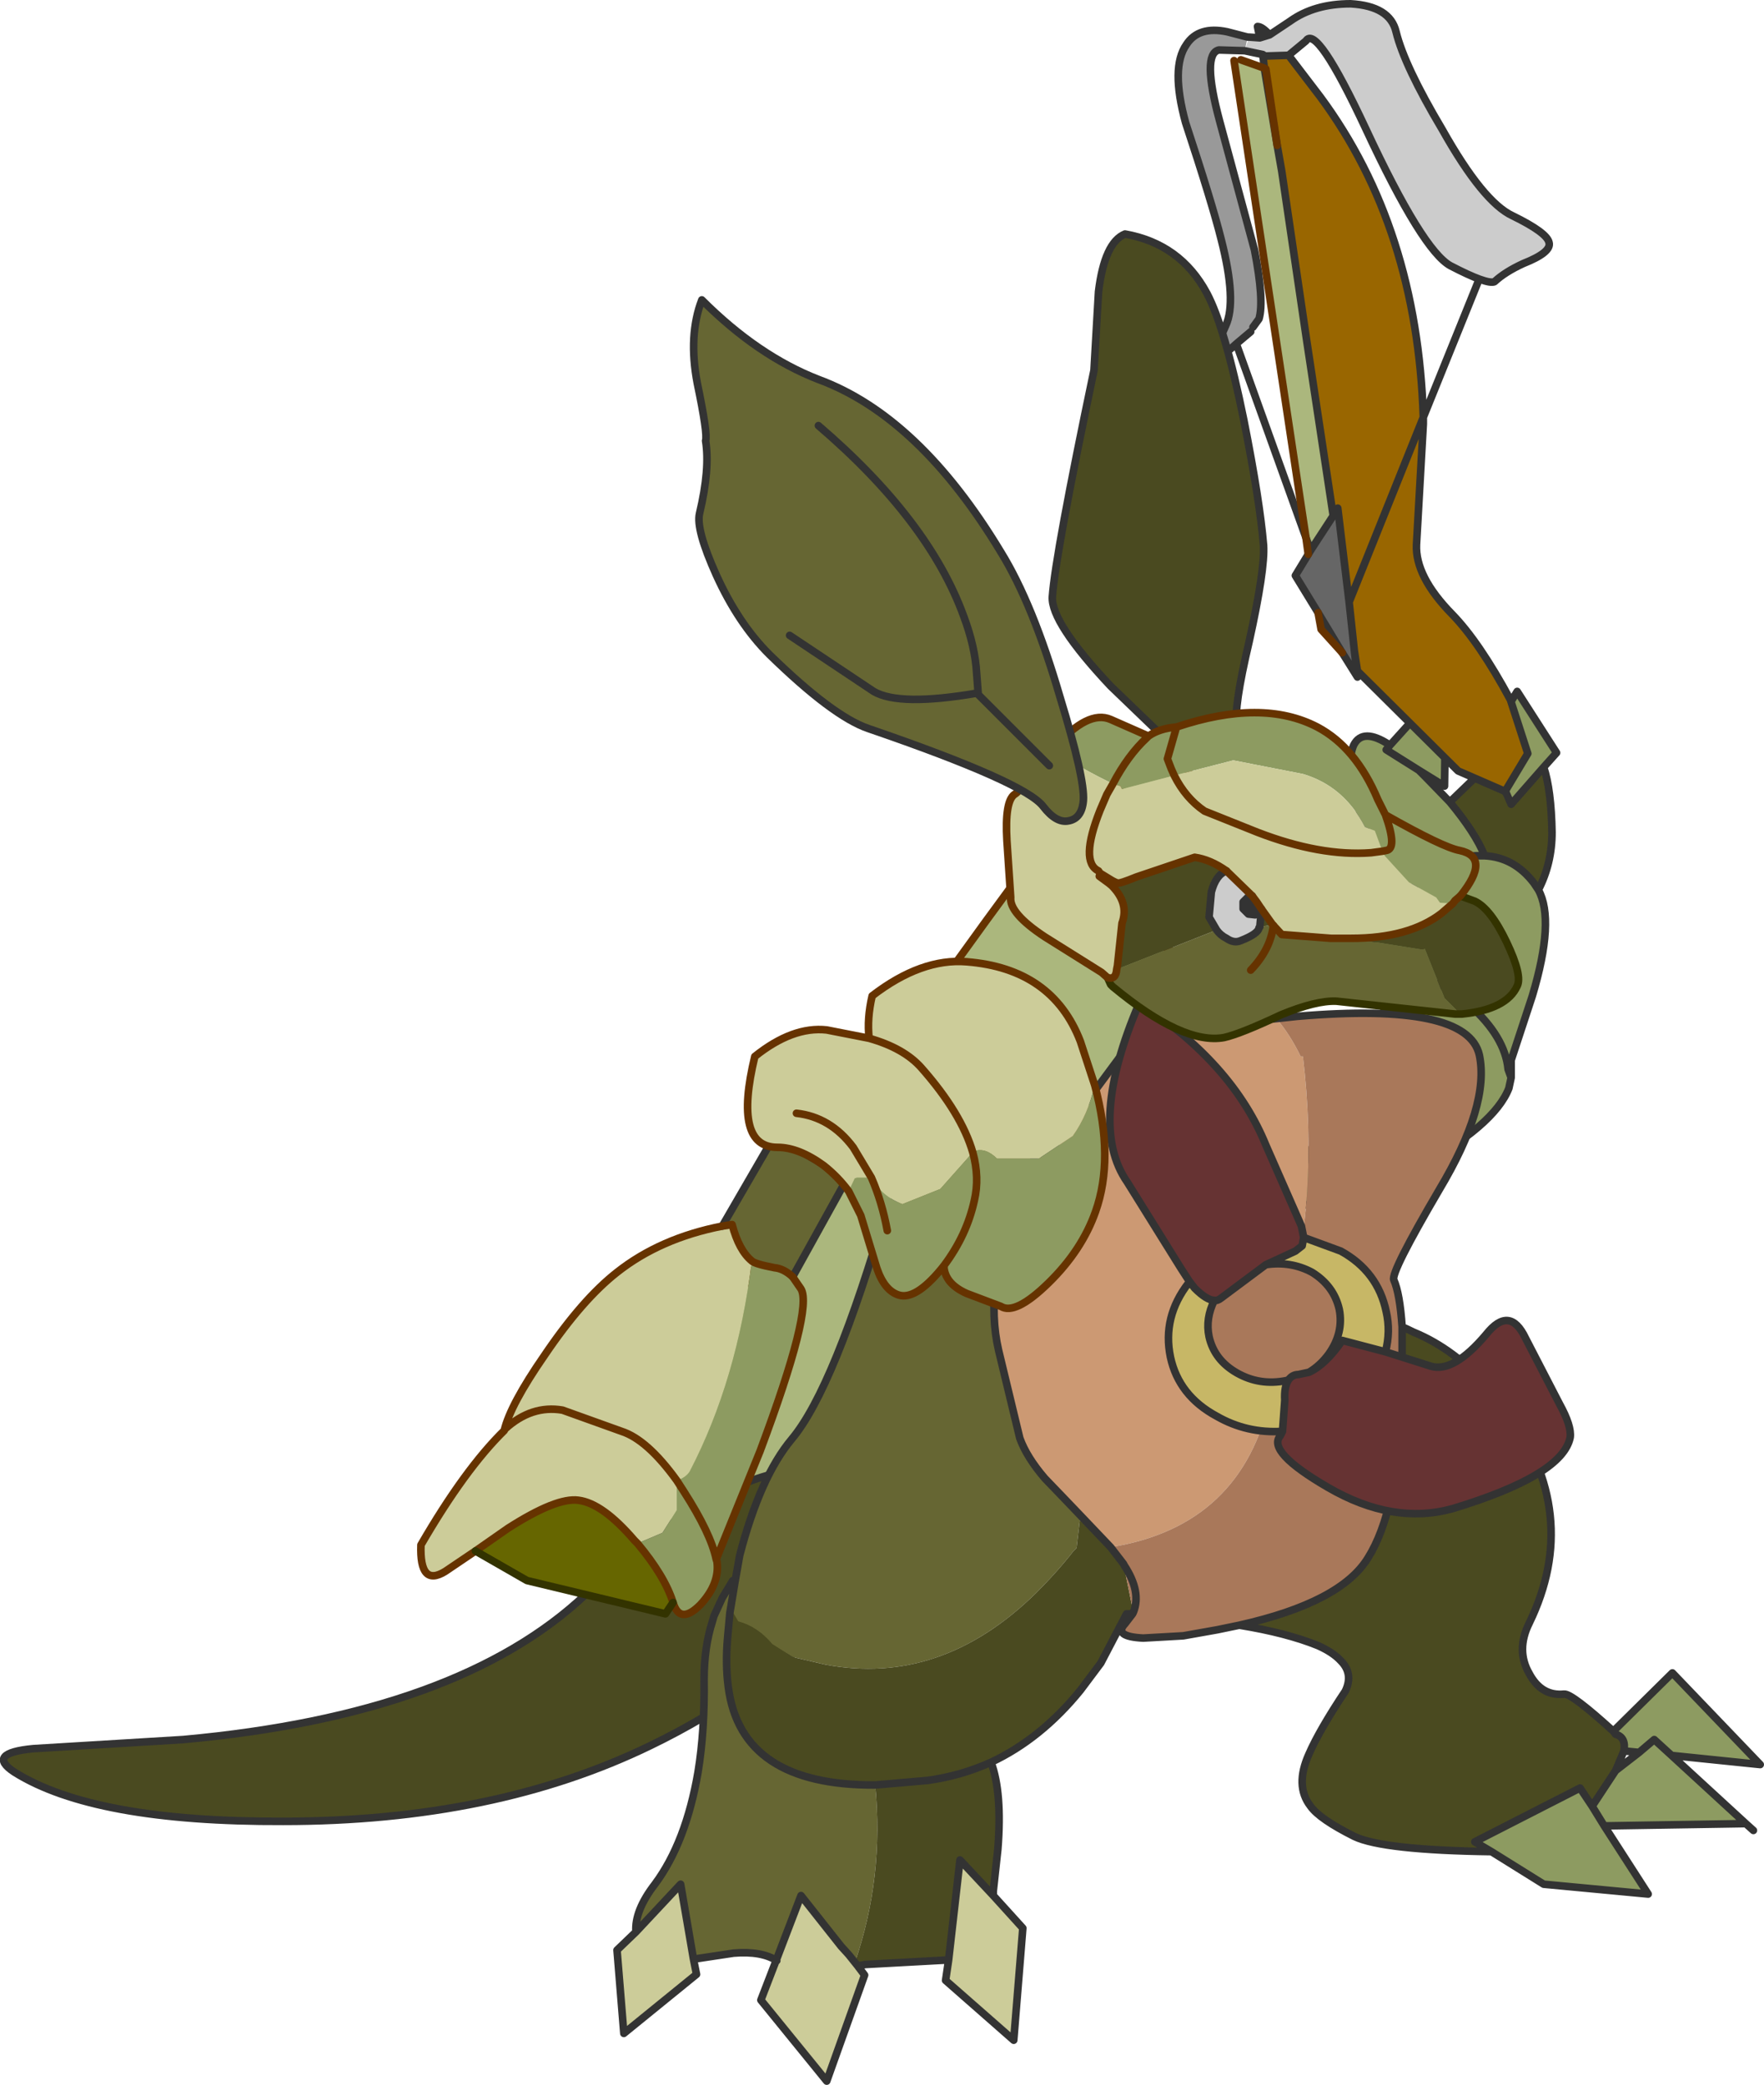
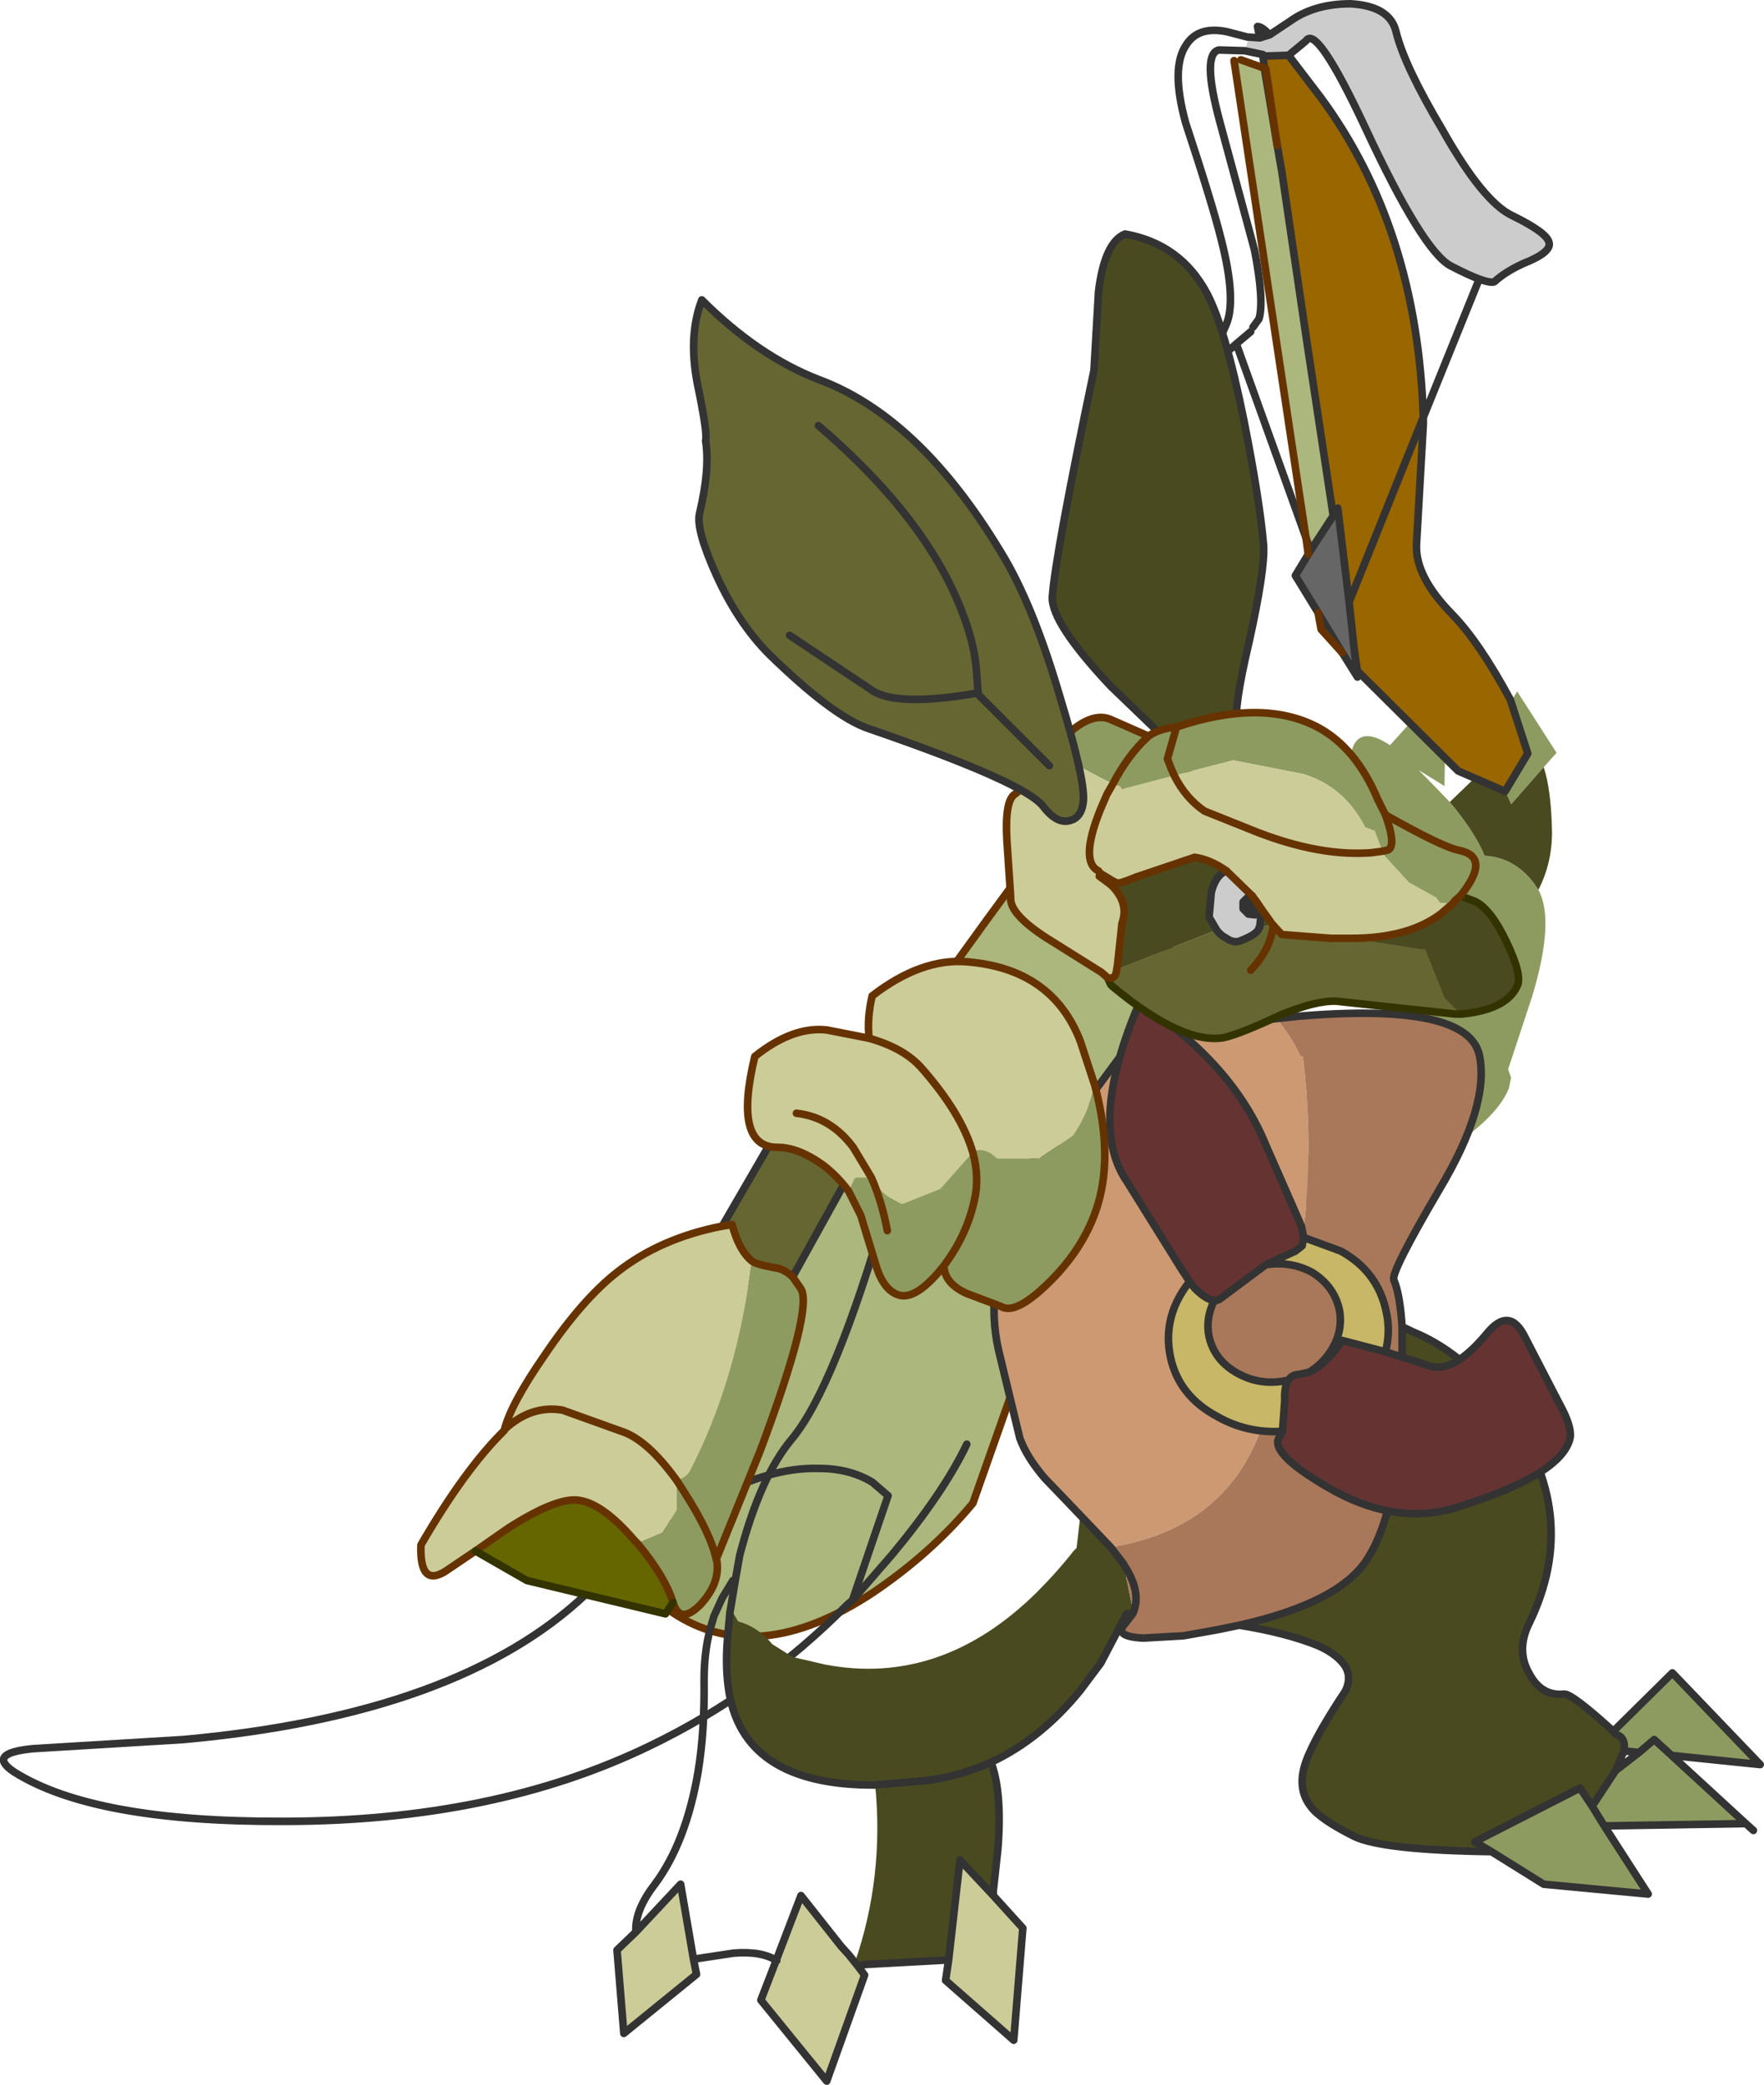
<svg xmlns="http://www.w3.org/2000/svg" height="137.65px" width="116.5px">
  <g transform="matrix(1.0, 0.0, 0.0, 1.0, 83.3, 105.1)">
    <path d="M-14.15 -49.75 Q-11.4 -52.95 -4.85 -54.85 L-4.35 -47.55 -19.05 -5.85 Q-21.8 -2.55 -25.65 0.05 -33.3 5.1 -38.9 1.35 -47.85 -4.7 -14.15 -49.75" fill="#abb77d" fill-rule="evenodd" stroke="none" />
    <path d="M-14.15 -49.75 Q-47.85 -4.7 -38.9 1.35 -33.3 5.1 -25.65 0.05 -21.8 -2.55 -19.05 -5.85 L-4.35 -47.55 -4.85 -54.85 Q-11.4 -52.95 -14.15 -49.75 Z" fill="none" stroke="#663300" stroke-linecap="round" stroke-linejoin="round" stroke-width="0.5" />
-     <path d="M16.3 -34.5 L16.5 -35.1 16.5 -33.95 16.3 -34.5" fill="#999999" fill-rule="evenodd" stroke="none" />
    <path d="M16.3 -34.5 Q16.1 -36.65 13.75 -38.75 10.95 -41.25 9.4 -39.65 L9.15 -39.95 9.4 -39.65 Q10.95 -41.25 13.75 -38.75 16.1 -36.65 16.3 -34.5 L16.5 -33.95 16.35 -33.25 Q15.4 -30.8 10.2 -27.95 4.9 -25.15 1.6 -25.6 6.6 -36.45 9.15 -39.95 L7.45 -41.9 Q6.55 -42.75 9.05 -45.5 5.05 -53.5 6.1 -55.9 6.7 -57.1 8.5 -55.9 L12.2 -60.0 12.1 -53.2 10.4 -54.25 10.85 -53.8 12.45 -52.15 Q14.15 -50.1 14.75 -48.6 16.7 -48.5 18.0 -46.8 L18.3 -46.35 Q19.4 -44.35 17.9 -39.35 L16.5 -35.1 16.3 -34.5 M9.05 -45.5 Q10.05 -46.6 11.55 -47.9 12.95 -48.55 14.15 -48.6 L14.75 -48.6 14.15 -48.6 Q12.95 -48.55 11.55 -47.9 10.05 -46.6 9.05 -45.5 M15.25 -54.85 L14.7 -55.85 16.9 -59.45 19.5 -55.4 18.65 -54.45 16.5 -52.0 15.25 -54.85 M8.5 -55.9 L8.25 -55.6 10.4 -54.25 8.25 -55.6 8.5 -55.9" fill="#8d9b61" fill-rule="evenodd" stroke="none" />
    <path d="M18.3 -46.35 L18.0 -46.8 Q16.7 -48.5 14.75 -48.6 14.15 -50.1 12.45 -52.15 L15.25 -54.85 16.5 -52.0 18.65 -54.45 Q19.15 -52.95 19.2 -50.15 19.2 -48.1 18.3 -46.35" fill="#4a4a20" fill-rule="evenodd" stroke="none" />
-     <path d="M9.15 -39.95 L9.4 -39.65 Q10.95 -41.25 13.75 -38.75 16.1 -36.65 16.3 -34.5 L16.5 -35.1 17.9 -39.35 Q19.4 -44.35 18.3 -46.35 L18.0 -46.8 Q16.7 -48.5 14.75 -48.6 L14.15 -48.6 Q12.95 -48.55 11.55 -47.9 10.05 -46.6 9.05 -45.5 6.55 -42.75 7.45 -41.9 L9.15 -39.95 Q6.6 -36.45 1.6 -25.6 4.9 -25.15 10.2 -27.95 15.4 -30.8 16.35 -33.25 L16.5 -33.95 16.3 -34.5 M16.5 -35.1 L16.5 -33.95 M9.05 -45.5 Q5.05 -53.5 6.1 -55.9 6.7 -57.1 8.5 -55.9 L12.2 -60.0 12.1 -53.2 10.4 -54.25 10.85 -53.8 12.45 -52.15 15.25 -54.85 14.7 -55.85 16.9 -59.45 19.5 -55.4 18.65 -54.45 Q19.15 -52.95 19.2 -50.15 19.2 -48.1 18.3 -46.35 M12.45 -52.15 Q14.15 -50.1 14.75 -48.6 M15.25 -54.85 L16.5 -52.0 18.65 -54.45 M10.4 -54.25 L8.25 -55.6 8.5 -55.9" fill="none" stroke="#333333" stroke-linecap="round" stroke-linejoin="round" stroke-width="0.5" />
    <path d="M10.7 -77.55 L10.7 -77.1 10.25 -69.15 Q10.15 -67.05 12.6 -64.55 14.4 -62.7 16.45 -58.9 L17.6 -55.35 16.1 -52.85 13.0 -54.2 6.35 -60.8 6.15 -62.1 5.8 -65.35 5.05 -71.55 4.75 -71.05 3.0 -82.6 1.35 -93.8 1.05 -95.5 0.3 -100.55 0.2 -100.6 0.1 -101.5 0.25 -101.4 1.8 -101.45 3.9 -98.7 Q10.3 -90.05 10.7 -77.55 L5.8 -65.35 10.7 -77.55 M-0.1 -102.6 L-0.25 -103.35 Q0.05 -103.35 0.55 -102.8 L-0.1 -102.6" fill="#996600" fill-rule="evenodd" stroke="none" />
    <path d="M5.35 -62.0 L3.95 -63.55 3.75 -64.65 5.35 -62.0 M3.1 -68.5 L2.95 -69.6 3.25 -68.75 3.1 -68.5 M4.75 -71.05 L3.25 -68.75 2.95 -69.6 -1.8 -101.1 -1.35 -101.15 0.2 -100.6 0.3 -100.55 1.05 -95.5 1.35 -93.8 3.0 -82.6 4.75 -71.05 M0.2 -100.6 L1.05 -95.5 0.2 -100.6" fill="#abb77d" fill-rule="evenodd" stroke="none" />
-     <path d="M-1.65 -82.4 Q-3.8 -80.4 -2.35 -83.6 -1.6 -85.2 -2.65 -89.3 -3.25 -91.7 -5.0 -97.0 -6.0 -100.65 -4.95 -102.15 -4.15 -103.4 -2.25 -103.0 L-0.9 -102.65 -1.1 -101.75 -2.8 -101.8 Q-3.95 -101.55 -2.75 -97.1 L-0.45 -88.6 Q0.2 -85.25 -0.15 -84.05 L-0.55 -83.5 -0.7 -83.2 -1.65 -82.4" fill="#999999" fill-rule="evenodd" stroke="none" />
    <path d="M-0.8 -102.65 L-0.1 -102.6 0.55 -102.8 1.9 -103.7 Q3.5 -104.85 5.9 -104.85 8.5 -104.7 8.9 -103.0 9.45 -100.75 11.95 -96.55 14.65 -91.75 16.6 -90.85 18.85 -89.75 19.0 -89.1 19.2 -88.45 17.3 -87.7 16.1 -87.15 15.4 -86.5 14.9 -86.3 12.5 -87.55 10.65 -88.55 6.9 -96.6 3.65 -103.55 2.95 -102.4 L1.8 -101.45 0.25 -101.4 0.1 -101.5 -1.1 -101.75 -0.8 -102.65" fill="#cccccc" fill-rule="evenodd" stroke="none" />
    <path d="M6.15 -62.1 L6.35 -60.4 5.35 -62.0 3.75 -64.65 2.25 -67.1 3.1 -68.5 3.25 -68.75 4.75 -71.05 5.05 -71.55 5.8 -65.35 6.15 -62.1" fill="#666666" fill-rule="evenodd" stroke="none" />
    <path d="M10.7 -77.55 L10.7 -77.1 10.25 -69.15 Q10.15 -67.05 12.6 -64.55 14.4 -62.7 16.45 -58.9 L17.6 -55.35 16.1 -52.85 13.0 -54.2 6.35 -60.8 6.15 -62.1 6.35 -60.4 5.35 -62.0 3.75 -64.65 2.25 -67.1 3.1 -68.5 3.25 -68.75 4.75 -71.05 3.0 -82.6 1.35 -93.8 1.05 -95.5 0.2 -100.6 0.1 -101.5 0.25 -101.4 1.8 -101.45 3.9 -98.7 Q10.3 -90.05 10.7 -77.55 L14.3 -86.45 M2.95 -69.6 L-1.65 -82.4 Q-3.8 -80.4 -2.35 -83.6 -1.6 -85.2 -2.65 -89.3 -3.25 -91.7 -5.0 -97.0 -6.0 -100.65 -4.95 -102.15 -4.15 -103.4 -2.25 -103.0 L-0.9 -102.65 -0.8 -102.65 -0.1 -102.6 -0.25 -103.35 Q0.05 -103.35 0.55 -102.8 L1.9 -103.7 Q3.5 -104.85 5.9 -104.85 8.5 -104.7 8.9 -103.0 9.45 -100.75 11.95 -96.55 14.65 -91.75 16.6 -90.85 18.85 -89.75 19.0 -89.1 19.2 -88.45 17.3 -87.7 16.1 -87.15 15.4 -86.5 14.9 -86.3 12.5 -87.55 10.65 -88.55 6.9 -96.6 3.65 -103.55 2.95 -102.4 L1.8 -101.45 M6.15 -62.1 L5.8 -65.35 5.05 -71.55 4.75 -71.05 M2.95 -69.6 L3.25 -68.75 M5.8 -65.35 L10.7 -77.55 M-0.55 -83.5 L-0.15 -84.05 Q0.2 -85.25 -0.45 -88.6 L-2.75 -97.1 Q-3.95 -101.55 -2.8 -101.8 L-1.1 -101.75 0.1 -101.5 M-1.65 -82.4 L-0.7 -83.2 M0.55 -102.8 L-0.1 -102.6" fill="none" stroke="#333333" stroke-linecap="round" stroke-linejoin="round" stroke-width="0.5" />
    <path d="M5.35 -62.0 L3.95 -63.55 3.75 -64.65 M3.1 -68.5 L2.95 -69.6 -1.8 -101.1 M0.2 -100.6 L-1.35 -101.15 M1.05 -95.5 L0.3 -100.55 0.2 -100.6" fill="none" stroke="#663300" stroke-linecap="round" stroke-linejoin="round" stroke-width="0.5" />
-     <path d="M-27.0 0.55 L-27.35 0.85 Q-33.1 6.65 -40.35 10.15 -50.65 15.15 -64.6 15.15 -77.1 15.2 -82.35 11.9 -84.25 10.65 -81.1 10.35 L-71.2 9.75 Q-53.0 8.1 -44.6 0.15 -35.6 -8.35 -29.2 -8.15 -27.2 -8.15 -25.7 -7.25 L-24.65 -6.35 -27.0 0.55" fill="#4a4a20" fill-rule="evenodd" stroke="none" />
    <path d="M-27.0 0.55 L-27.35 0.85 Q-33.1 6.65 -40.35 10.15 -50.65 15.15 -64.6 15.15 -77.1 15.2 -82.35 11.9 -84.25 10.65 -81.1 10.35 L-71.2 9.75 Q-53.0 8.1 -44.6 0.15 -35.6 -8.35 -29.2 -8.15 -27.2 -8.15 -25.7 -7.25 L-24.65 -6.35 -27.0 0.55 -24.35 -2.5 Q-20.95 -6.6 -19.45 -9.75" fill="none" stroke="#333333" stroke-linecap="round" stroke-linejoin="round" stroke-width="0.5" />
    <path d="M-9.0 -89.65 Q-5.35 -89.0 -3.6 -85.75 -2.4 -83.5 -1.15 -77.35 -0.1 -72.05 0.15 -69.1 0.25 -67.5 -0.8 -62.75 -1.85 -58.3 -1.6 -57.25 -1.3 -55.85 -3.6 -55.75 L-6.0 -56.0 -9.95 -59.8 Q-13.9 -64.0 -13.8 -65.7 -13.6 -68.5 -11.05 -80.65 L-10.75 -85.85 Q-10.35 -89.1 -9.0 -89.65" fill="#4a4a20" fill-rule="evenodd" stroke="none" />
    <path d="M-9.0 -89.65 Q-5.35 -89.0 -3.6 -85.75 -2.4 -83.5 -1.15 -77.35 -0.1 -72.05 0.15 -69.1 0.25 -67.5 -0.8 -62.75 -1.85 -58.3 -1.6 -57.25 -1.3 -55.85 -3.6 -55.75 L-6.0 -56.0 -9.95 -59.8 Q-13.9 -64.0 -13.8 -65.7 -13.6 -68.5 -11.05 -80.65 L-10.75 -85.85 Q-10.35 -89.1 -9.0 -89.65 Z" fill="none" stroke="#333333" stroke-linecap="round" stroke-linejoin="round" stroke-width="0.5" />
-     <path d="M-41.3 22.45 Q-41.4 21.05 -40.05 19.3 -38.0 16.55 -37.2 11.9 -36.75 9.15 -36.8 5.8 -36.8 3.65 -36.25 1.95 L-36.15 1.6 -35.6 0.4 -34.9 -0.75 -34.75 -0.7 -34.45 -2.4 Q-33.1 -7.6 -31.0 -10.1 -28.2 -13.45 -24.7 -25.5 L-16.9 -31.8 -13.35 -29.9 -15.9 -26.5 -14.4 -30.0 -15.9 -26.5 -16.05 -26.15 Q-18.35 -20.25 -17.35 -15.95 L-15.95 -10.15 Q-15.5 -8.9 -14.3 -7.5 L-13.05 -6.2 -11.95 -5.05 -12.2 -2.9 -12.4 -2.7 Q-13.45 -1.35 -14.85 0.05 -21.15 6.25 -28.8 4.8 L-30.95 4.3 -32.3 3.45 Q-33.25 2.3 -34.55 1.95 L-35.05 1.1 -35.1 1.4 -35.25 3.05 Q-35.4 4.8 -35.2 6.3 -34.35 12.8 -25.5 12.75 -24.9 18.85 -26.85 24.5 L-27.25 23.95 -27.75 23.4 -30.4 20.05 -31.95 24.1 -32.0 24.35 Q-33.0 23.7 -34.85 23.85 L-37.5 24.25 -38.35 19.3 -41.3 22.45 M-34.75 -0.7 L-35.05 1.1 -34.75 -0.7" fill="#666633" fill-rule="evenodd" stroke="none" />
    <path d="M-31.95 24.1 L-30.4 20.05 -27.75 23.4 -27.25 23.95 -26.65 24.7 -26.2 25.3 -28.7 32.3 -33.05 26.95 -31.95 24.1 M-37.5 24.25 L-37.3 25.25 -42.1 29.15 -42.55 23.65 -41.3 22.45 -38.35 19.3 -37.5 24.25 M-20.65 24.3 L-19.9 17.7 -17.7 20.05 -15.75 22.2 -16.35 29.6 -20.85 25.65 -20.65 24.3" fill="#cccc99" fill-rule="evenodd" stroke="none" />
    <path d="M23.25 9.2 L27.15 5.35 32.95 11.4 27.1 10.8 32.0 15.3 22.65 15.45 21.85 14.15 22.65 15.45 25.55 19.95 18.65 19.3 15.2 17.15 14.1 16.5 21.05 12.95 21.85 14.15 23.4 11.8 24.95 10.6 23.95 10.5 Q24.1 9.6 23.4 9.4 L23.25 9.2 M24.95 10.6 L25.95 9.75 27.1 10.8 25.95 9.75 24.95 10.6" fill="#8d9b61" fill-rule="evenodd" stroke="none" />
    <path d="M9.3 -17.5 Q9.65 -17.35 10.05 -17.15 12.75 -16.05 15.1 -13.4 L16.2 -12.0 Q21.2 -5.15 17.7 2.05 16.8 3.85 17.7 5.4 18.5 6.9 20.0 6.75 20.5 6.7 23.25 9.2 L23.4 9.4 Q24.1 9.6 23.95 10.5 L23.4 11.8 21.85 14.15 21.05 12.95 14.1 16.5 15.2 17.15 Q8.05 17.05 6.15 16.15 3.85 15.0 3.25 14.15 2.2 12.8 3.15 10.7 3.85 9.1 5.55 6.55 6.1 5.4 5.25 4.55 4.75 4.0 3.75 3.55 1.65 2.7 -1.45 2.2 5.25 0.7 7.05 -2.25 9.0 -5.35 9.3 -12.55 L9.3 -17.5 M-26.85 24.5 Q-24.9 18.85 -25.5 12.75 -34.35 12.8 -35.2 6.3 -35.4 4.8 -35.25 3.05 L-35.1 1.4 -35.05 1.1 -34.55 1.95 Q-33.25 2.3 -32.3 3.45 L-30.95 4.3 -28.8 4.8 Q-21.15 6.25 -14.85 0.05 -13.45 -1.35 -12.4 -2.7 L-12.2 -2.9 -11.95 -5.05 -9.95 -2.95 -9.1 -1.85 -8.45 1.35 -8.5 1.45 -8.9 1.45 -10.6 4.7 -11.95 6.5 Q-14.55 9.7 -17.85 11.25 -19.85 12.15 -22.05 12.45 L-25.5 12.75 -22.05 12.45 Q-19.85 12.15 -17.85 11.25 -17.1 13.25 -17.4 17.0 L-17.7 19.75 -17.7 20.05 -19.9 17.7 -20.65 24.3 -26.15 24.6 -26.65 24.7 -26.85 24.5" fill="#4a4a20" fill-rule="evenodd" stroke="none" />
    <path d="M-13.35 -29.9 L-8.65 -36.25 Q-3.9 -37.35 1.0 -37.85 1.9 -36.8 2.6 -35.35 L2.75 -35.35 Q3.85 -26.15 1.65 -18.05 0.9 -15.55 0.6 -12.9 -1.25 -4.35 -9.95 -2.95 L-11.95 -5.05 -13.05 -6.2 -14.3 -7.5 Q-15.5 -8.9 -15.95 -10.15 L-17.35 -15.95 Q-18.35 -20.25 -16.05 -26.15 L-15.9 -26.5 -13.35 -29.9" fill="#cc9973" fill-rule="evenodd" stroke="none" />
    <path d="M1.0 -37.85 L2.4 -38.0 Q13.6 -38.95 14.4 -35.45 15.1 -32.15 11.75 -26.55 8.55 -21.1 8.75 -20.6 9.15 -19.7 9.3 -17.5 L9.3 -12.55 Q9.0 -5.35 7.05 -2.25 5.25 0.7 -1.45 2.2 L-2.9 2.5 -5.15 2.9 -7.8 3.05 Q-9.8 2.95 -9.0 2.1 L-8.5 1.45 -8.45 1.35 -9.1 -1.85 -9.95 -2.95 Q-1.25 -4.35 0.6 -12.9 0.9 -15.55 1.65 -18.05 3.85 -26.15 2.75 -35.35 L2.6 -35.35 Q1.9 -36.8 1.0 -37.85 M-8.45 1.35 Q-7.9 0.0 -9.05 -1.75 L-9.1 -1.85 -9.05 -1.75 Q-7.9 0.0 -8.45 1.35" fill="#a9785a" fill-rule="evenodd" stroke="none" />
    <path d="M-41.3 22.45 Q-41.4 21.05 -40.05 19.3 -38.0 16.55 -37.2 11.9 -36.75 9.15 -36.8 5.8 -36.8 3.65 -36.25 1.95 L-36.15 1.6 -35.6 0.4 -34.9 -0.75 -34.75 -0.7 -34.45 -2.4 Q-33.1 -7.6 -31.0 -10.1 -28.2 -13.45 -24.7 -25.5 L-16.9 -31.8 -13.35 -29.9 -8.65 -36.25 Q-3.9 -37.35 1.0 -37.85 L2.4 -38.0 Q13.6 -38.95 14.4 -35.45 15.1 -32.15 11.75 -26.55 8.55 -21.1 8.75 -20.6 9.15 -19.7 9.3 -17.5 9.65 -17.35 10.05 -17.15 12.75 -16.05 15.1 -13.4 L16.2 -12.0 Q21.2 -5.15 17.7 2.05 16.8 3.85 17.7 5.4 18.5 6.9 20.0 6.75 20.5 6.7 23.25 9.2 L27.15 5.35 32.95 11.4 27.1 10.8 32.0 15.3 32.5 15.75 M-37.5 24.25 L-34.85 23.85 Q-33.0 23.7 -32.0 24.35 M-31.95 24.1 L-30.4 20.05 -27.75 23.4 -27.25 23.95 -26.65 24.7 -26.2 25.3 -28.7 32.3 -33.05 26.95 -31.95 24.1 M-25.5 12.75 Q-34.35 12.8 -35.2 6.3 -35.4 4.8 -35.25 3.05 L-35.1 1.4 -35.05 1.1 -34.75 -0.7 M-41.3 22.45 L-42.55 23.65 -42.1 29.15 -37.3 25.25 -37.5 24.25 -38.35 19.3 -41.3 22.45 M-9.95 -2.95 L-9.1 -1.85 -9.05 -1.75 Q-7.9 0.0 -8.45 1.35 L-8.5 1.45 -9.0 2.1 Q-9.8 2.95 -7.8 3.05 L-5.15 2.9 -2.9 2.5 -1.45 2.2 Q5.25 0.7 7.05 -2.25 9.0 -5.35 9.3 -12.55 L9.3 -17.5 M-15.9 -26.5 L-14.4 -30.0 M-15.9 -26.5 L-13.35 -29.9 M-11.95 -5.05 L-13.05 -6.2 -14.3 -7.5 Q-15.5 -8.9 -15.95 -10.15 L-17.35 -15.95 Q-18.35 -20.25 -16.05 -26.15 L-15.9 -26.5 M-9.95 -2.95 L-11.95 -5.05 M-20.65 24.3 L-26.15 24.6 -26.65 24.7 M-25.5 12.75 L-22.05 12.45 Q-19.85 12.15 -17.85 11.25 -14.55 9.7 -11.95 6.5 L-10.6 4.7 -8.9 1.45 -8.5 1.45 M-17.7 20.05 L-19.9 17.7 -20.65 24.3 -20.85 25.65 -16.35 29.6 -15.75 22.2 -17.7 20.05 -17.7 19.75 -17.4 17.0 Q-17.1 13.25 -17.85 11.25 M-1.45 2.2 Q1.65 2.7 3.75 3.55 4.75 4.0 5.25 4.55 6.1 5.4 5.55 6.55 3.85 9.1 3.15 10.7 2.2 12.8 3.25 14.15 3.85 15.0 6.15 16.15 8.05 17.05 15.2 17.15 L14.1 16.5 21.05 12.95 21.85 14.15 23.4 11.8 23.95 10.5 Q24.1 9.6 23.4 9.4 L23.25 9.2 M21.85 14.15 L22.65 15.45 32.0 15.3 M15.2 17.15 L18.65 19.3 25.55 19.95 22.65 15.45 M27.1 10.8 L25.95 9.75 24.95 10.6 23.4 11.8 M24.95 10.6 L23.95 10.5" fill="none" stroke="#333333" stroke-linecap="round" stroke-linejoin="round" stroke-width="0.5" />
    <path d="M-4.75 -20.5 L-5.3 -21.35 -8.85 -27.05 Q-11.5 -30.85 -8.05 -38.9 -1.9 -34.9 0.3 -29.5 L2.65 -24.15 2.8 -23.4 2.7 -22.85 2.25 -22.5 0.3 -21.6 -2.65 -19.4 Q-2.9 -19.2 -3.1 -19.25 -3.6 -19.25 -4.4 -20.05 L-4.75 -20.5 M8.2 -15.85 L11.2 -14.9 Q12.7 -14.45 14.85 -17.0 16.4 -18.95 17.45 -16.75 L19.7 -12.4 Q20.5 -10.95 20.4 -10.2 19.9 -7.7 12.65 -5.5 8.7 -4.4 4.4 -6.9 0.35 -9.25 1.25 -10.3 L1.4 -10.6 1.55 -12.65 Q1.5 -13.55 1.8 -14.0 2.05 -14.35 2.45 -14.35 L3.15 -14.5 Q4.25 -15.0 5.35 -16.6 L8.2 -15.85" fill="#663333" fill-rule="evenodd" stroke="none" />
    <path d="M2.8 -23.4 L5.25 -22.5 Q7.7 -21.15 8.25 -18.5 8.55 -17.2 8.2 -15.85 L5.35 -16.6 Q4.25 -15.0 3.15 -14.5 3.9 -14.95 4.45 -15.7 5.45 -17.1 5.15 -18.65 4.8 -20.2 3.35 -21.1 1.95 -21.85 0.3 -21.6 L2.25 -22.5 2.7 -22.85 2.8 -23.4 M1.4 -10.6 Q-0.95 -10.45 -2.95 -11.6 -5.45 -12.95 -6.0 -15.5 -6.55 -18.15 -4.8 -20.4 L-4.75 -20.5 -4.4 -20.05 Q-3.6 -19.25 -3.1 -19.25 -3.7 -18.05 -3.45 -16.85 -3.1 -15.3 -1.6 -14.45 -0.1 -13.6 1.65 -13.95 L1.8 -14.0 Q1.5 -13.55 1.55 -12.65 L1.4 -10.6" fill="#c7b766" fill-rule="evenodd" stroke="none" />
    <path d="M-3.1 -19.25 Q-2.9 -19.2 -2.65 -19.4 L0.3 -21.6 Q1.95 -21.85 3.35 -21.1 4.8 -20.2 5.15 -18.65 5.45 -17.1 4.45 -15.7 3.9 -14.95 3.15 -14.5 L2.45 -14.35 Q2.05 -14.35 1.8 -14.0 L1.65 -13.95 Q-0.1 -13.6 -1.6 -14.45 -3.1 -15.3 -3.45 -16.85 -3.7 -18.05 -3.1 -19.25" fill="#a9785a" fill-rule="evenodd" stroke="none" />
    <path d="M-4.75 -20.5 L-5.3 -21.35 -8.85 -27.05 Q-11.5 -30.85 -8.05 -38.9 -1.9 -34.9 0.3 -29.5 L2.65 -24.15 2.8 -23.4 5.25 -22.5 Q7.7 -21.15 8.25 -18.5 8.55 -17.2 8.2 -15.85 L11.2 -14.9 Q12.7 -14.45 14.85 -17.0 16.4 -18.95 17.45 -16.75 L19.7 -12.4 Q20.5 -10.95 20.4 -10.2 19.9 -7.7 12.65 -5.5 8.7 -4.4 4.4 -6.9 0.35 -9.25 1.25 -10.3 L1.4 -10.6 Q-0.95 -10.45 -2.95 -11.6 -5.45 -12.95 -6.0 -15.5 -6.55 -18.15 -4.8 -20.4 L-4.75 -20.5 -4.4 -20.05 Q-3.6 -19.25 -3.1 -19.25 -2.9 -19.2 -2.65 -19.4 L0.3 -21.6 2.25 -22.5 2.7 -22.85 2.8 -23.4 M0.3 -21.6 Q1.95 -21.85 3.35 -21.1 4.8 -20.2 5.15 -18.65 5.45 -17.1 4.45 -15.7 3.9 -14.95 3.15 -14.5 4.25 -15.0 5.35 -16.6 L8.2 -15.85 M1.8 -14.0 L1.65 -13.95 Q-0.1 -13.6 -1.6 -14.45 -3.1 -15.3 -3.45 -16.85 -3.7 -18.05 -3.1 -19.25 M3.15 -14.5 L2.45 -14.35 Q2.05 -14.35 1.8 -14.0 1.5 -13.55 1.55 -12.65 L1.4 -10.6" fill="none" stroke="#333333" stroke-linecap="round" stroke-linejoin="round" stroke-width="0.5" />
    <path d="M-10.15 -40.55 Q-9.6 -40.4 -9.55 -41.1 L-2.95 -43.7 Q-2.7 -43.35 -2.3 -43.15 -1.8 -42.8 -1.35 -43.0 -0.2 -43.45 -0.15 -43.85 L-0.1 -43.9 0.75 -44.05 0.8 -44.0 1.35 -43.4 4.6 -43.15 5.95 -43.15 10.65 -42.4 10.8 -42.45 12.1 -39.2 13.05 -38.25 13.25 -38.15 12.8 -38.15 4.95 -39.0 Q3.6 -39.05 1.3 -38.1 -1.35 -36.85 -2.45 -36.6 -5.15 -36.1 -9.8 -39.95 L-9.95 -40.1 -10.15 -40.55 M-0.7 -41.05 Q0.6 -42.4 0.8 -44.0 0.6 -42.4 -0.7 -41.05" fill="#666633" fill-rule="evenodd" stroke="none" />
    <path d="M-9.55 -41.1 L-9.5 -41.35 -9.2 -44.15 Q-8.7 -45.5 -9.95 -46.7 L-9.75 -46.9 -9.5 -46.8 Q-9.35 -46.75 -8.25 -47.2 L-4.4 -48.5 Q-3.35 -48.35 -2.3 -47.6 -3.0 -47.35 -3.3 -46.2 L-3.45 -44.55 -2.95 -43.7 -9.55 -41.1 M0.0 -45.1 L0.75 -44.05 -0.1 -43.9 0.0 -44.95 0.0 -45.1 M5.95 -43.15 Q9.75 -43.15 11.9 -44.8 L12.65 -45.45 12.8 -45.65 13.15 -45.95 14.1 -45.6 Q15.15 -45.1 16.2 -42.9 17.25 -40.7 16.9 -40.0 16.2 -38.45 13.25 -38.15 L13.05 -38.25 12.1 -39.2 10.8 -42.45 10.65 -42.4 5.95 -43.15" fill="#4a4a20" fill-rule="evenodd" stroke="none" />
    <path d="M-2.3 -47.6 L-0.6 -45.95 -0.85 -45.9 -1.2 -45.55 -1.2 -45.1 -0.85 -44.75 -0.4 -44.7 0.0 -44.95 -0.1 -43.9 -0.15 -43.85 Q-0.2 -43.45 -1.35 -43.0 -1.8 -42.8 -2.3 -43.15 -2.7 -43.35 -2.95 -43.7 L-3.45 -44.55 -3.3 -46.2 Q-3.0 -47.35 -2.3 -47.6" fill="#cccccc" fill-rule="evenodd" stroke="none" />
    <path d="M-0.6 -45.95 L-0.3 -45.55 0.0 -45.1 0.0 -44.95 -0.4 -44.7 -0.85 -44.75 -1.2 -45.1 -1.2 -45.55 -0.85 -45.9 -0.6 -45.95 M0.0 -45.1 L0.0 -44.95 0.0 -45.1" fill="#333333" fill-rule="evenodd" stroke="none" />
    <path d="M-9.8 -53.35 Q-11.8 -54.3 -13.8 -55.6 L-13.65 -55.75 Q-11.45 -58.25 -9.95 -57.6 L-7.45 -56.5 -7.55 -56.4 Q-8.8 -55.25 -9.8 -53.35 -8.8 -55.25 -7.55 -56.4 L-7.45 -56.5 Q-6.75 -57.0 -5.6 -57.1 0.05 -59.0 3.7 -57.1 6.25 -55.75 7.7 -52.3 L8.2 -51.3 Q12.0 -49.15 13.1 -48.95 15.2 -48.5 13.15 -45.95 L12.8 -45.65 12.65 -45.45 11.8 -45.5 11.55 -45.85 9.75 -46.85 8.15 -48.6 8.0 -48.9 7.5 -50.25 6.85 -50.5 Q5.45 -53.2 2.75 -54.0 L-1.85 -54.9 -5.75 -53.9 -9.2 -53.0 -9.3 -53.2 -9.8 -53.35 M-5.6 -57.1 L-6.2 -55.0 -5.95 -54.35 -5.75 -53.9 -5.95 -54.35 -6.2 -55.0 -5.6 -57.1 M8.2 -51.3 Q9.0 -49.05 8.25 -48.95 L8.0 -48.9 8.25 -48.95 Q9.0 -49.05 8.2 -51.3" fill="#8d9b61" fill-rule="evenodd" stroke="none" />
    <path d="M-9.8 -53.35 L-10.2 -52.65 -10.65 -51.6 Q-12.0 -48.2 -10.75 -47.6 L-10.65 -47.45 -10.75 -47.6 Q-12.0 -48.2 -10.65 -51.6 L-10.2 -52.65 -9.8 -53.35 -9.3 -53.2 -9.2 -53.0 -5.75 -53.9 -1.85 -54.9 2.75 -54.0 Q5.45 -53.2 6.85 -50.5 L7.5 -50.25 8.0 -48.9 8.15 -48.6 9.75 -46.85 11.55 -45.85 11.8 -45.5 12.65 -45.45 11.9 -44.8 Q9.75 -43.15 5.95 -43.15 L4.6 -43.15 1.35 -43.4 0.8 -44.0 0.75 -44.05 0.0 -45.1 -0.3 -45.55 -0.6 -45.95 -2.3 -47.6 Q-3.35 -48.35 -4.4 -48.5 L-8.25 -47.2 Q-9.35 -46.75 -9.5 -46.8 L-9.75 -46.9 -10.65 -47.45 -10.7 -47.25 -9.95 -46.7 Q-8.7 -45.5 -9.2 -44.15 L-9.5 -41.35 -9.55 -41.1 Q-9.6 -40.4 -10.15 -40.55 L-10.55 -40.9 -14.3 -43.25 Q-16.65 -44.8 -16.55 -45.85 L-16.8 -49.6 Q-16.95 -52.2 -16.3 -52.65 -15.8 -52.95 -13.95 -55.4 L-13.8 -55.6 Q-11.8 -54.3 -9.8 -53.35 M-5.75 -53.9 Q-5.0 -52.4 -3.75 -51.55 L-0.25 -50.15 Q3.9 -48.55 7.25 -48.8 L8.0 -48.9 7.25 -48.8 Q3.9 -48.55 -0.25 -50.15 L-3.75 -51.55 Q-5.0 -52.4 -5.75 -53.9" fill="#cccc99" fill-rule="evenodd" stroke="none" />
    <path d="M13.15 -45.95 L14.1 -45.6 Q15.15 -45.1 16.2 -42.9 17.25 -40.7 16.9 -40.0 16.2 -38.45 13.25 -38.15 L12.8 -38.15 4.95 -39.0 Q3.6 -39.05 1.3 -38.1 -1.35 -36.85 -2.45 -36.6 -5.15 -36.1 -9.8 -39.95 L-9.95 -40.1 -10.15 -40.55 M-9.95 -46.7 L-9.75 -46.9" fill="none" stroke="#333300" stroke-linecap="round" stroke-linejoin="round" stroke-width="0.5" />
    <path d="M-2.3 -47.6 Q-3.0 -47.35 -3.3 -46.2 L-3.45 -44.55 -2.95 -43.7 Q-2.7 -43.35 -2.3 -43.15 -1.8 -42.8 -1.35 -43.0 -0.2 -43.45 -0.15 -43.85 L-0.1 -43.9 0.0 -44.95 -0.4 -44.7 -0.85 -44.75 -1.2 -45.1 -1.2 -45.55 -0.85 -45.9 -0.6 -45.95 M0.0 -45.1 L0.0 -44.95 0.0 -45.1" fill="none" stroke="#333333" stroke-linecap="round" stroke-linejoin="round" stroke-width="0.5" />
    <path d="M0.8 -44.0 Q0.6 -42.4 -0.7 -41.05" fill="none" stroke="#663300" stroke-linecap="round" stroke-linejoin="round" stroke-width="0.5" />
    <path d="M-10.65 -47.45 L-10.75 -47.6 Q-12.0 -48.2 -10.65 -51.6 L-10.2 -52.65 -9.8 -53.35 Q-8.8 -55.25 -7.55 -56.4 L-7.45 -56.5 -9.95 -57.6 Q-11.45 -58.25 -13.65 -55.75 L-13.8 -55.6 -13.95 -55.4 Q-15.8 -52.95 -16.3 -52.65 -16.95 -52.2 -16.8 -49.6 L-16.55 -45.85 Q-16.65 -44.8 -14.3 -43.25 L-10.55 -40.9 -10.15 -40.55 Q-9.6 -40.4 -9.55 -41.1 L-9.5 -41.35 -9.2 -44.15 Q-8.7 -45.5 -9.95 -46.7 L-10.7 -47.25 -10.65 -47.45 -9.75 -46.9 -9.5 -46.8 Q-9.35 -46.75 -8.25 -47.2 L-4.4 -48.5 Q-3.35 -48.35 -2.3 -47.6 L-0.6 -45.95 -0.3 -45.55 0.0 -45.1 0.75 -44.05 0.8 -44.0 1.35 -43.4 4.6 -43.15 5.95 -43.15 Q9.75 -43.15 11.9 -44.8 L12.65 -45.45 12.8 -45.65 13.15 -45.95 Q15.2 -48.5 13.1 -48.95 12.0 -49.15 8.2 -51.3 L7.7 -52.3 Q6.25 -55.75 3.7 -57.1 0.05 -59.0 -5.6 -57.1 -6.75 -57.0 -7.45 -56.5 M8.0 -48.9 L7.25 -48.8 Q3.9 -48.55 -0.25 -50.15 L-3.75 -51.55 Q-5.0 -52.4 -5.75 -53.9 L-5.95 -54.35 -6.2 -55.0 -5.6 -57.1 M8.0 -48.9 L8.25 -48.95 Q9.0 -49.05 8.2 -51.3" fill="none" stroke="#663300" stroke-linecap="round" stroke-linejoin="round" stroke-width="0.5" />
    <path d="M-14.0 -54.55 L-18.75 -59.3 -18.7 -59.35 -18.8 -60.65 Q-18.9 -62.4 -19.65 -64.4 -21.95 -70.75 -29.25 -77.0 -21.95 -70.75 -19.65 -64.4 -18.9 -62.4 -18.8 -60.65 L-18.7 -59.35 -18.75 -59.3 -14.0 -54.55 M-11.75 -52.25 Q-11.85 -51.05 -12.75 -50.9 -13.55 -50.75 -14.4 -51.85 -15.6 -53.45 -25.95 -57.0 -28.3 -57.8 -32.5 -61.9 -34.55 -63.95 -36.0 -67.15 -37.35 -70.15 -37.1 -71.2 -36.4 -74.15 -36.7 -76.0 -36.55 -76.45 -37.25 -79.8 -37.85 -82.95 -36.95 -85.3 -33.25 -81.6 -29.25 -80.05 -22.6 -77.6 -17.2 -68.65 -15.1 -65.25 -13.3 -59.1 -11.65 -53.7 -11.75 -52.25 M-18.7 -59.35 Q-23.9 -58.45 -25.6 -59.45 L-31.15 -63.15 -25.6 -59.45 Q-23.9 -58.45 -18.7 -59.35" fill="#666633" fill-rule="evenodd" stroke="none" />
    <path d="M-29.25 -77.0 Q-21.95 -70.75 -19.65 -64.4 -18.9 -62.4 -18.8 -60.65 L-18.7 -59.35 -18.75 -59.3 -14.0 -54.55 M-11.75 -52.25 Q-11.85 -51.05 -12.75 -50.9 -13.55 -50.75 -14.4 -51.85 -15.6 -53.45 -25.95 -57.0 -28.3 -57.8 -32.5 -61.9 -34.55 -63.95 -36.0 -67.15 -37.35 -70.15 -37.1 -71.2 -36.4 -74.15 -36.7 -76.0 -36.55 -76.45 -37.25 -79.8 -37.85 -82.95 -36.95 -85.3 -33.25 -81.6 -29.25 -80.05 -22.6 -77.6 -17.2 -68.65 -15.1 -65.25 -13.3 -59.1 -11.65 -53.7 -11.75 -52.25 M-31.15 -63.15 L-25.6 -59.45 Q-23.9 -58.45 -18.7 -59.35" fill="none" stroke="#333333" stroke-linecap="round" stroke-linejoin="round" stroke-width="0.5" />
    <path d="M-35.6 -24.15 L-32.15 -30.1 -27.35 -27.3 -30.95 -20.8 Q-31.55 -21.35 -32.15 -21.4 -33.45 -21.65 -33.65 -21.85 -34.5 -22.55 -34.95 -24.25 L-35.6 -24.15" fill="#666633" fill-rule="evenodd" stroke="none" />
    <path d="M-51.9 -2.7 L-53.9 -1.35 Q-55.6 -0.3 -55.5 -3.1 -52.6 -8.1 -50.0 -10.65 -49.6 -12.35 -47.35 -15.6 -44.85 -19.3 -42.55 -21.1 -39.7 -23.35 -35.6 -24.15 L-34.95 -24.25 Q-34.5 -22.55 -33.65 -21.85 -34.6 -14.0 -37.75 -7.95 -38.0 -7.55 -38.6 -7.35 L-38.6 -5.4 -39.55 -3.9 -41.2 -3.2 -41.4 -3.4 Q-43.5 -5.85 -45.1 -6.05 -46.55 -6.25 -49.75 -4.2 L-51.9 -2.7 M-50.0 -10.65 L-49.95 -10.75 Q-48.2 -12.35 -46.15 -12.0 L-42.25 -10.6 Q-40.55 -10.05 -38.6 -7.35 -40.55 -10.05 -42.25 -10.6 L-46.15 -12.0 Q-48.2 -12.35 -49.95 -10.75 L-50.0 -10.65" fill="#cccc99" fill-rule="evenodd" stroke="none" />
    <path d="M-38.85 0.7 L-39.35 1.45 -48.5 -0.75 -51.9 -2.7 -49.75 -4.2 Q-46.55 -6.25 -45.1 -6.05 -43.5 -5.85 -41.4 -3.4 L-41.2 -3.2 Q-39.4 -1.05 -38.85 0.7" fill="#666600" fill-rule="evenodd" stroke="none" />
    <path d="M-30.95 -20.8 L-30.4 -20.0 Q-29.6 -18.65 -33.1 -9.3 L-36.0 -2.15 -35.95 -2.0 Q-35.75 -0.55 -37.05 0.85 -38.4 2.2 -38.85 0.7 -39.4 -1.05 -41.2 -3.2 L-39.55 -3.9 -38.6 -5.4 -38.6 -7.35 Q-38.0 -7.55 -37.75 -7.95 -34.6 -14.0 -33.65 -21.85 -33.45 -21.65 -32.15 -21.4 -31.55 -21.35 -30.95 -20.8 M-38.6 -7.35 L-38.15 -6.65 Q-36.35 -3.85 -36.0 -2.15 -36.35 -3.85 -38.15 -6.65 L-38.6 -7.35" fill="#8d9b61" fill-rule="evenodd" stroke="none" />
    <path d="M-35.6 -24.15 L-32.15 -30.1 -27.35 -27.3 -30.95 -20.8" fill="none" stroke="#333333" stroke-linecap="round" stroke-linejoin="round" stroke-width="0.5" />
    <path d="M-51.9 -2.7 L-53.9 -1.35 Q-55.6 -0.3 -55.5 -3.1 -52.6 -8.1 -50.0 -10.65 -49.6 -12.35 -47.35 -15.6 -44.85 -19.3 -42.55 -21.1 -39.7 -23.35 -35.6 -24.15 L-34.95 -24.25 Q-34.5 -22.55 -33.65 -21.85 -33.45 -21.65 -32.15 -21.4 -31.55 -21.35 -30.95 -20.8 L-30.4 -20.0 Q-29.6 -18.65 -33.1 -9.3 L-36.0 -2.15 -35.95 -2.0 Q-35.75 -0.55 -37.05 0.85 -38.4 2.2 -38.85 0.7 -39.4 -1.05 -41.2 -3.2 L-41.4 -3.4 Q-43.5 -5.85 -45.1 -6.05 -46.55 -6.25 -49.75 -4.2 L-51.9 -2.7 M-38.6 -7.35 Q-40.55 -10.05 -42.25 -10.6 L-46.15 -12.0 Q-48.2 -12.35 -49.95 -10.75 L-50.0 -10.65 M-36.0 -2.15 Q-36.35 -3.85 -38.15 -6.65 L-38.6 -7.35" fill="none" stroke="#663300" stroke-linecap="round" stroke-linejoin="round" stroke-width="0.5" />
    <path d="M-38.85 0.7 L-39.35 1.45 -48.5 -0.75 -51.9 -2.7" fill="none" stroke="#333300" stroke-linecap="round" stroke-linejoin="round" stroke-width="0.5" />
    <path d="M-27.25 -26.45 Q-27.95 -27.4 -28.9 -28.15 -30.55 -29.35 -31.95 -29.35 -34.9 -29.35 -33.45 -35.35 -30.95 -37.35 -28.7 -37.1 L-25.9 -36.55 Q-26.05 -37.85 -25.7 -39.35 -22.45 -41.85 -19.45 -41.6 -13.8 -41.15 -11.95 -36.35 L-11.0 -33.45 Q-11.45 -31.5 -12.45 -30.1 L-14.7 -28.6 -17.45 -28.6 Q-18.2 -29.35 -18.95 -29.1 L-19.05 -29.0 -19.2 -28.85 -21.2 -26.6 -23.7 -25.6 Q-25.15 -26.15 -25.7 -27.35 L-25.75 -27.35 -26.7 -27.35 -26.85 -27.3 -27.25 -26.45 M-19.05 -29.0 Q-19.8 -31.6 -22.45 -34.6 -23.6 -35.9 -25.9 -36.55 -23.6 -35.9 -22.45 -34.6 -19.8 -31.6 -19.05 -29.0 M-30.7 -31.6 Q-28.45 -31.35 -26.95 -29.35 L-25.75 -27.35 -26.95 -29.35 Q-28.45 -31.35 -30.7 -31.6" fill="#cccc99" fill-rule="evenodd" stroke="none" />
    <path d="M-11.0 -33.45 Q-9.7 -28.6 -10.95 -25.1 -11.85 -22.55 -14.05 -20.4 -16.25 -18.25 -17.2 -18.85 L-19.45 -19.7 Q-20.8 -20.3 -20.95 -21.35 L-20.95 -21.55 -21.15 -21.3 Q-22.85 -19.25 -23.95 -19.6 -24.9 -19.9 -25.4 -21.4 L-26.45 -24.85 -27.25 -26.45 -26.85 -27.3 -26.7 -27.35 -25.75 -27.35 -25.7 -27.35 Q-25.15 -26.15 -23.7 -25.6 L-21.2 -26.6 -19.2 -28.85 -19.05 -29.0 -18.95 -29.1 Q-18.2 -29.35 -17.45 -28.6 L-14.7 -28.6 -12.45 -30.1 Q-11.45 -31.5 -11.0 -33.45 M-20.95 -21.55 Q-19.45 -23.55 -18.95 -25.85 -18.6 -27.35 -19.05 -29.0 -18.6 -27.35 -18.95 -25.85 -19.45 -23.55 -20.95 -21.55 M-24.7 -23.85 Q-25.05 -25.75 -25.75 -27.35 -25.05 -25.75 -24.7 -23.85" fill="#8d9b61" fill-rule="evenodd" stroke="none" />
    <path d="M-27.25 -26.45 Q-27.95 -27.4 -28.9 -28.15 -30.55 -29.35 -31.95 -29.35 -34.9 -29.35 -33.45 -35.35 -30.95 -37.35 -28.7 -37.1 L-25.9 -36.55 Q-26.05 -37.85 -25.7 -39.35 -22.45 -41.85 -19.45 -41.6 -13.8 -41.15 -11.95 -36.35 L-11.0 -33.45 Q-9.7 -28.6 -10.95 -25.1 -11.85 -22.55 -14.05 -20.4 -16.25 -18.25 -17.2 -18.85 L-19.45 -19.7 Q-20.8 -20.3 -20.95 -21.35 L-20.95 -21.55 -21.15 -21.3 Q-22.85 -19.25 -23.95 -19.6 -24.9 -19.9 -25.4 -21.4 L-26.45 -24.85 -27.25 -26.45 M-25.75 -27.35 L-26.95 -29.35 Q-28.45 -31.35 -30.7 -31.6 M-25.9 -36.55 Q-23.6 -35.9 -22.45 -34.6 -19.8 -31.6 -19.05 -29.0 -18.6 -27.35 -18.95 -25.85 -19.45 -23.55 -20.95 -21.55 M-25.75 -27.35 Q-25.05 -25.75 -24.7 -23.85" fill="none" stroke="#663300" stroke-linecap="round" stroke-linejoin="round" stroke-width="0.5" />
  </g>
</svg>